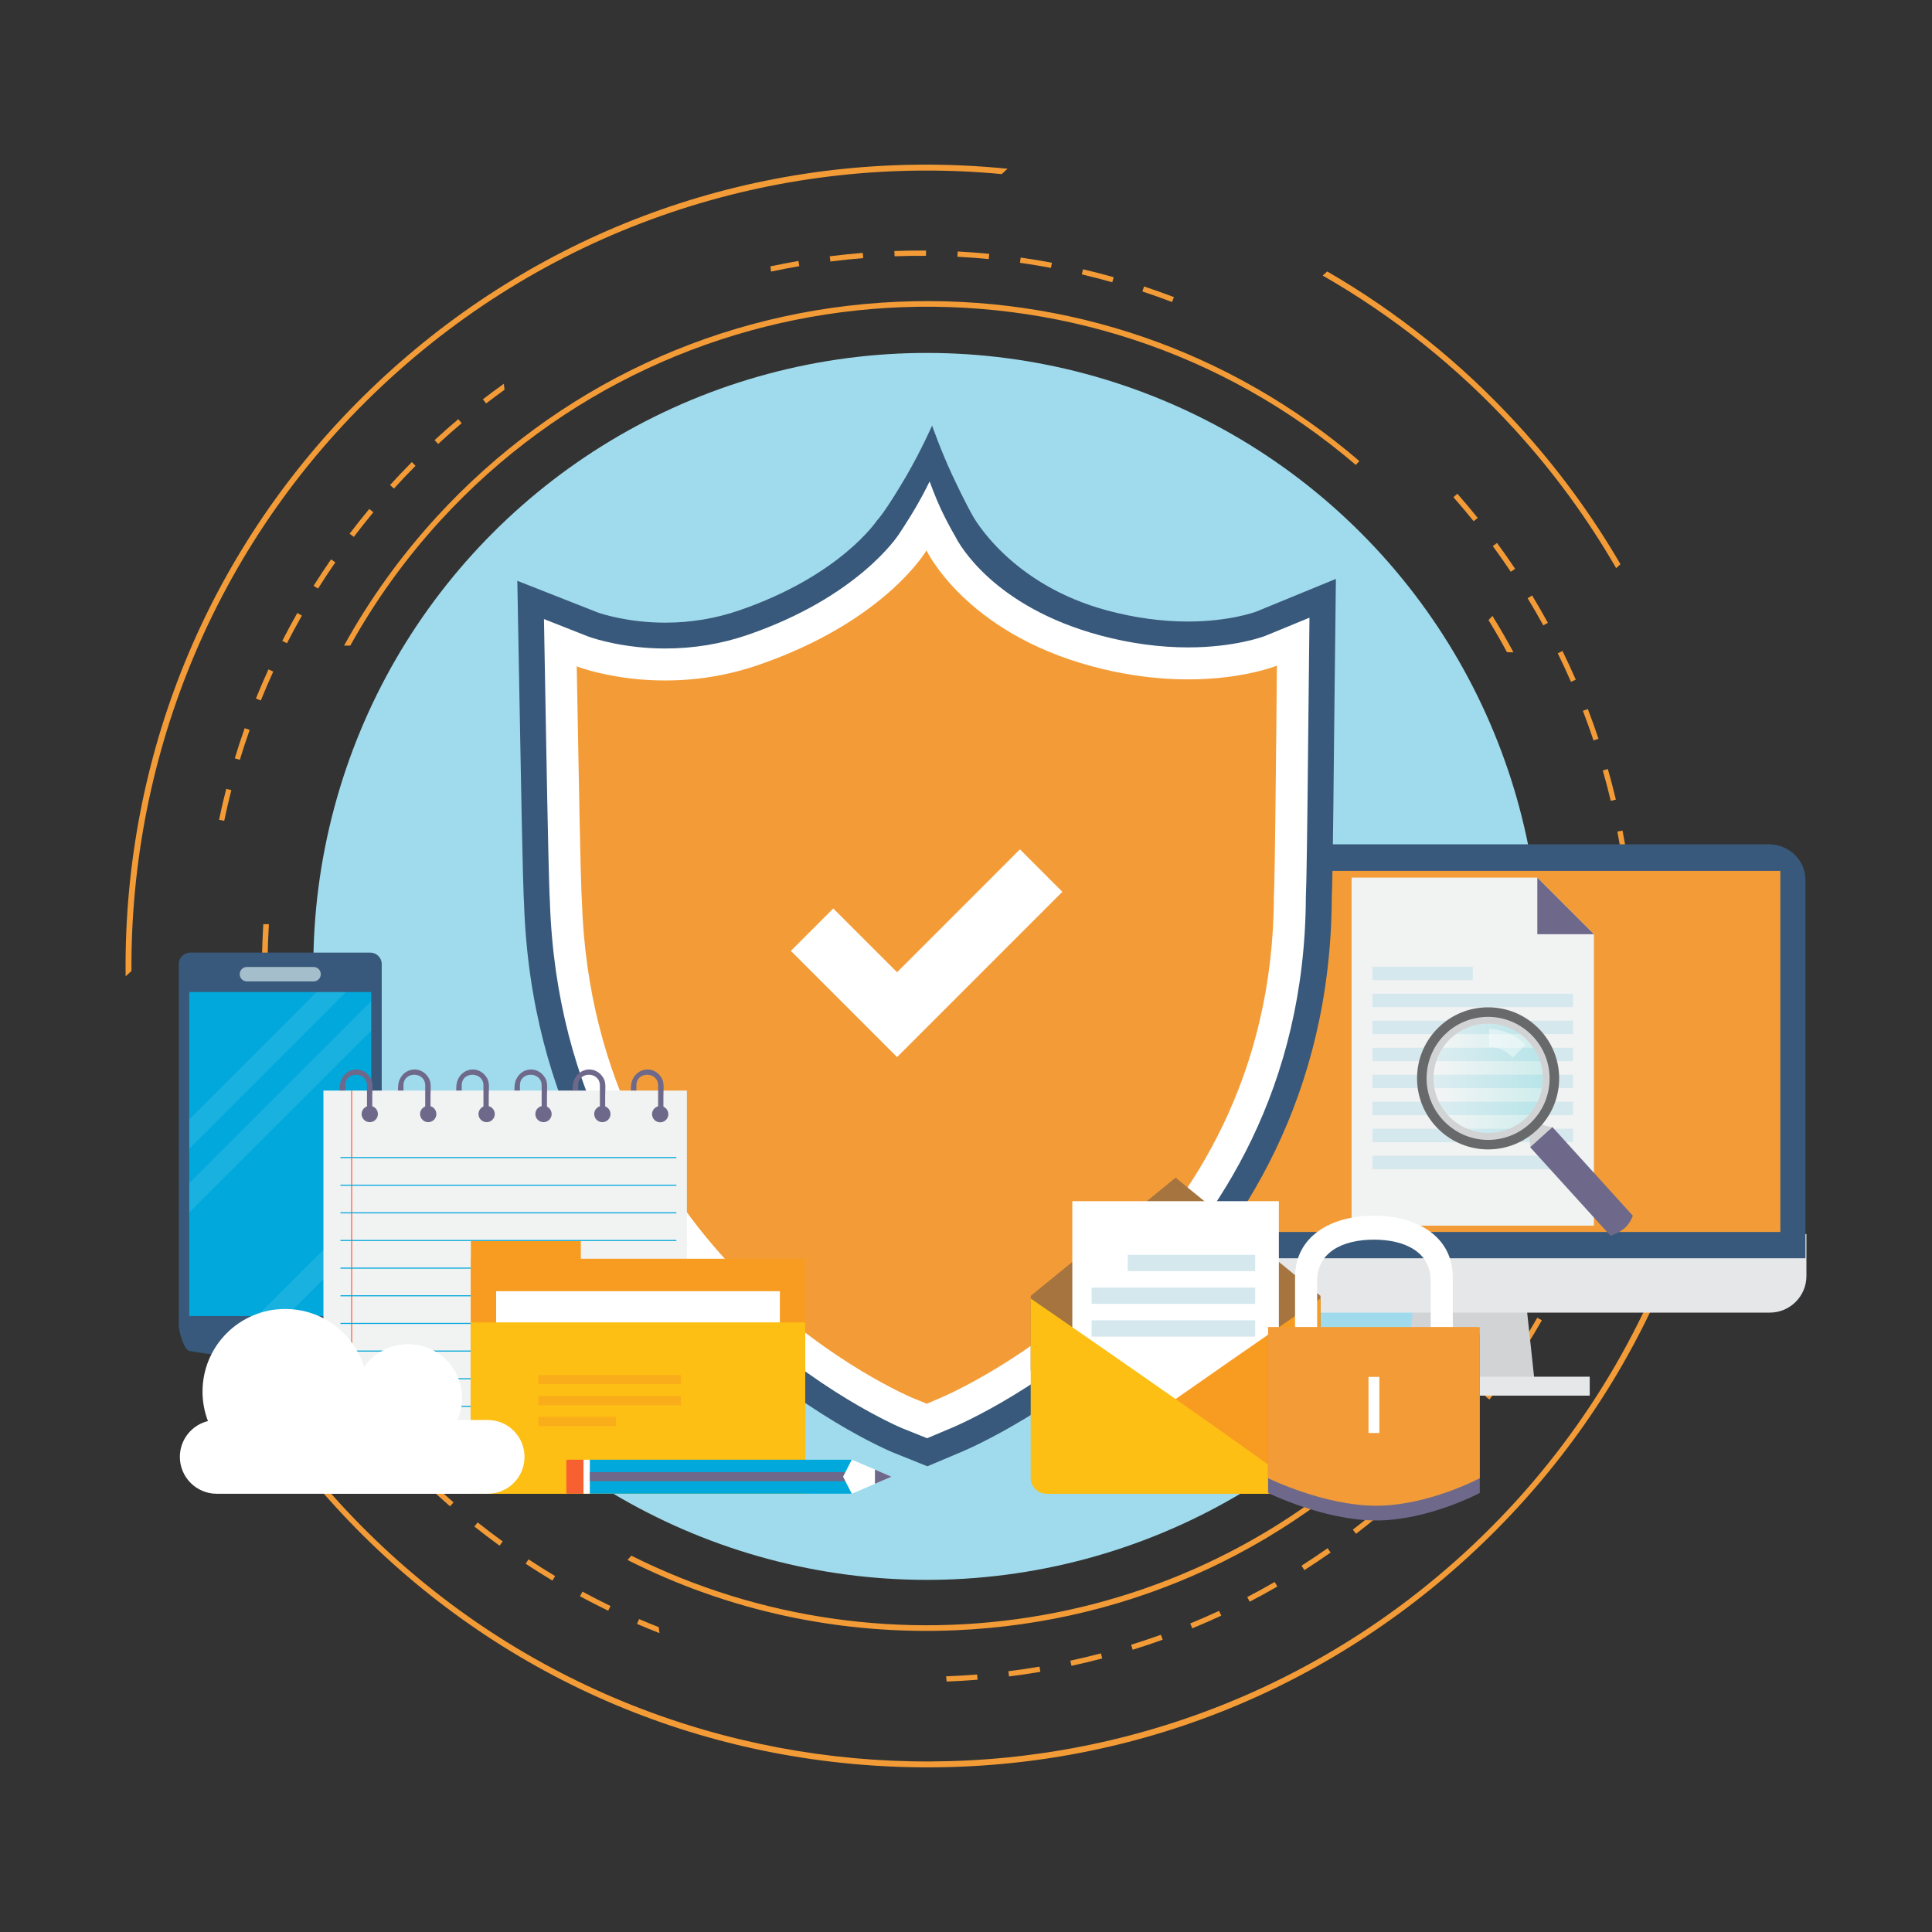
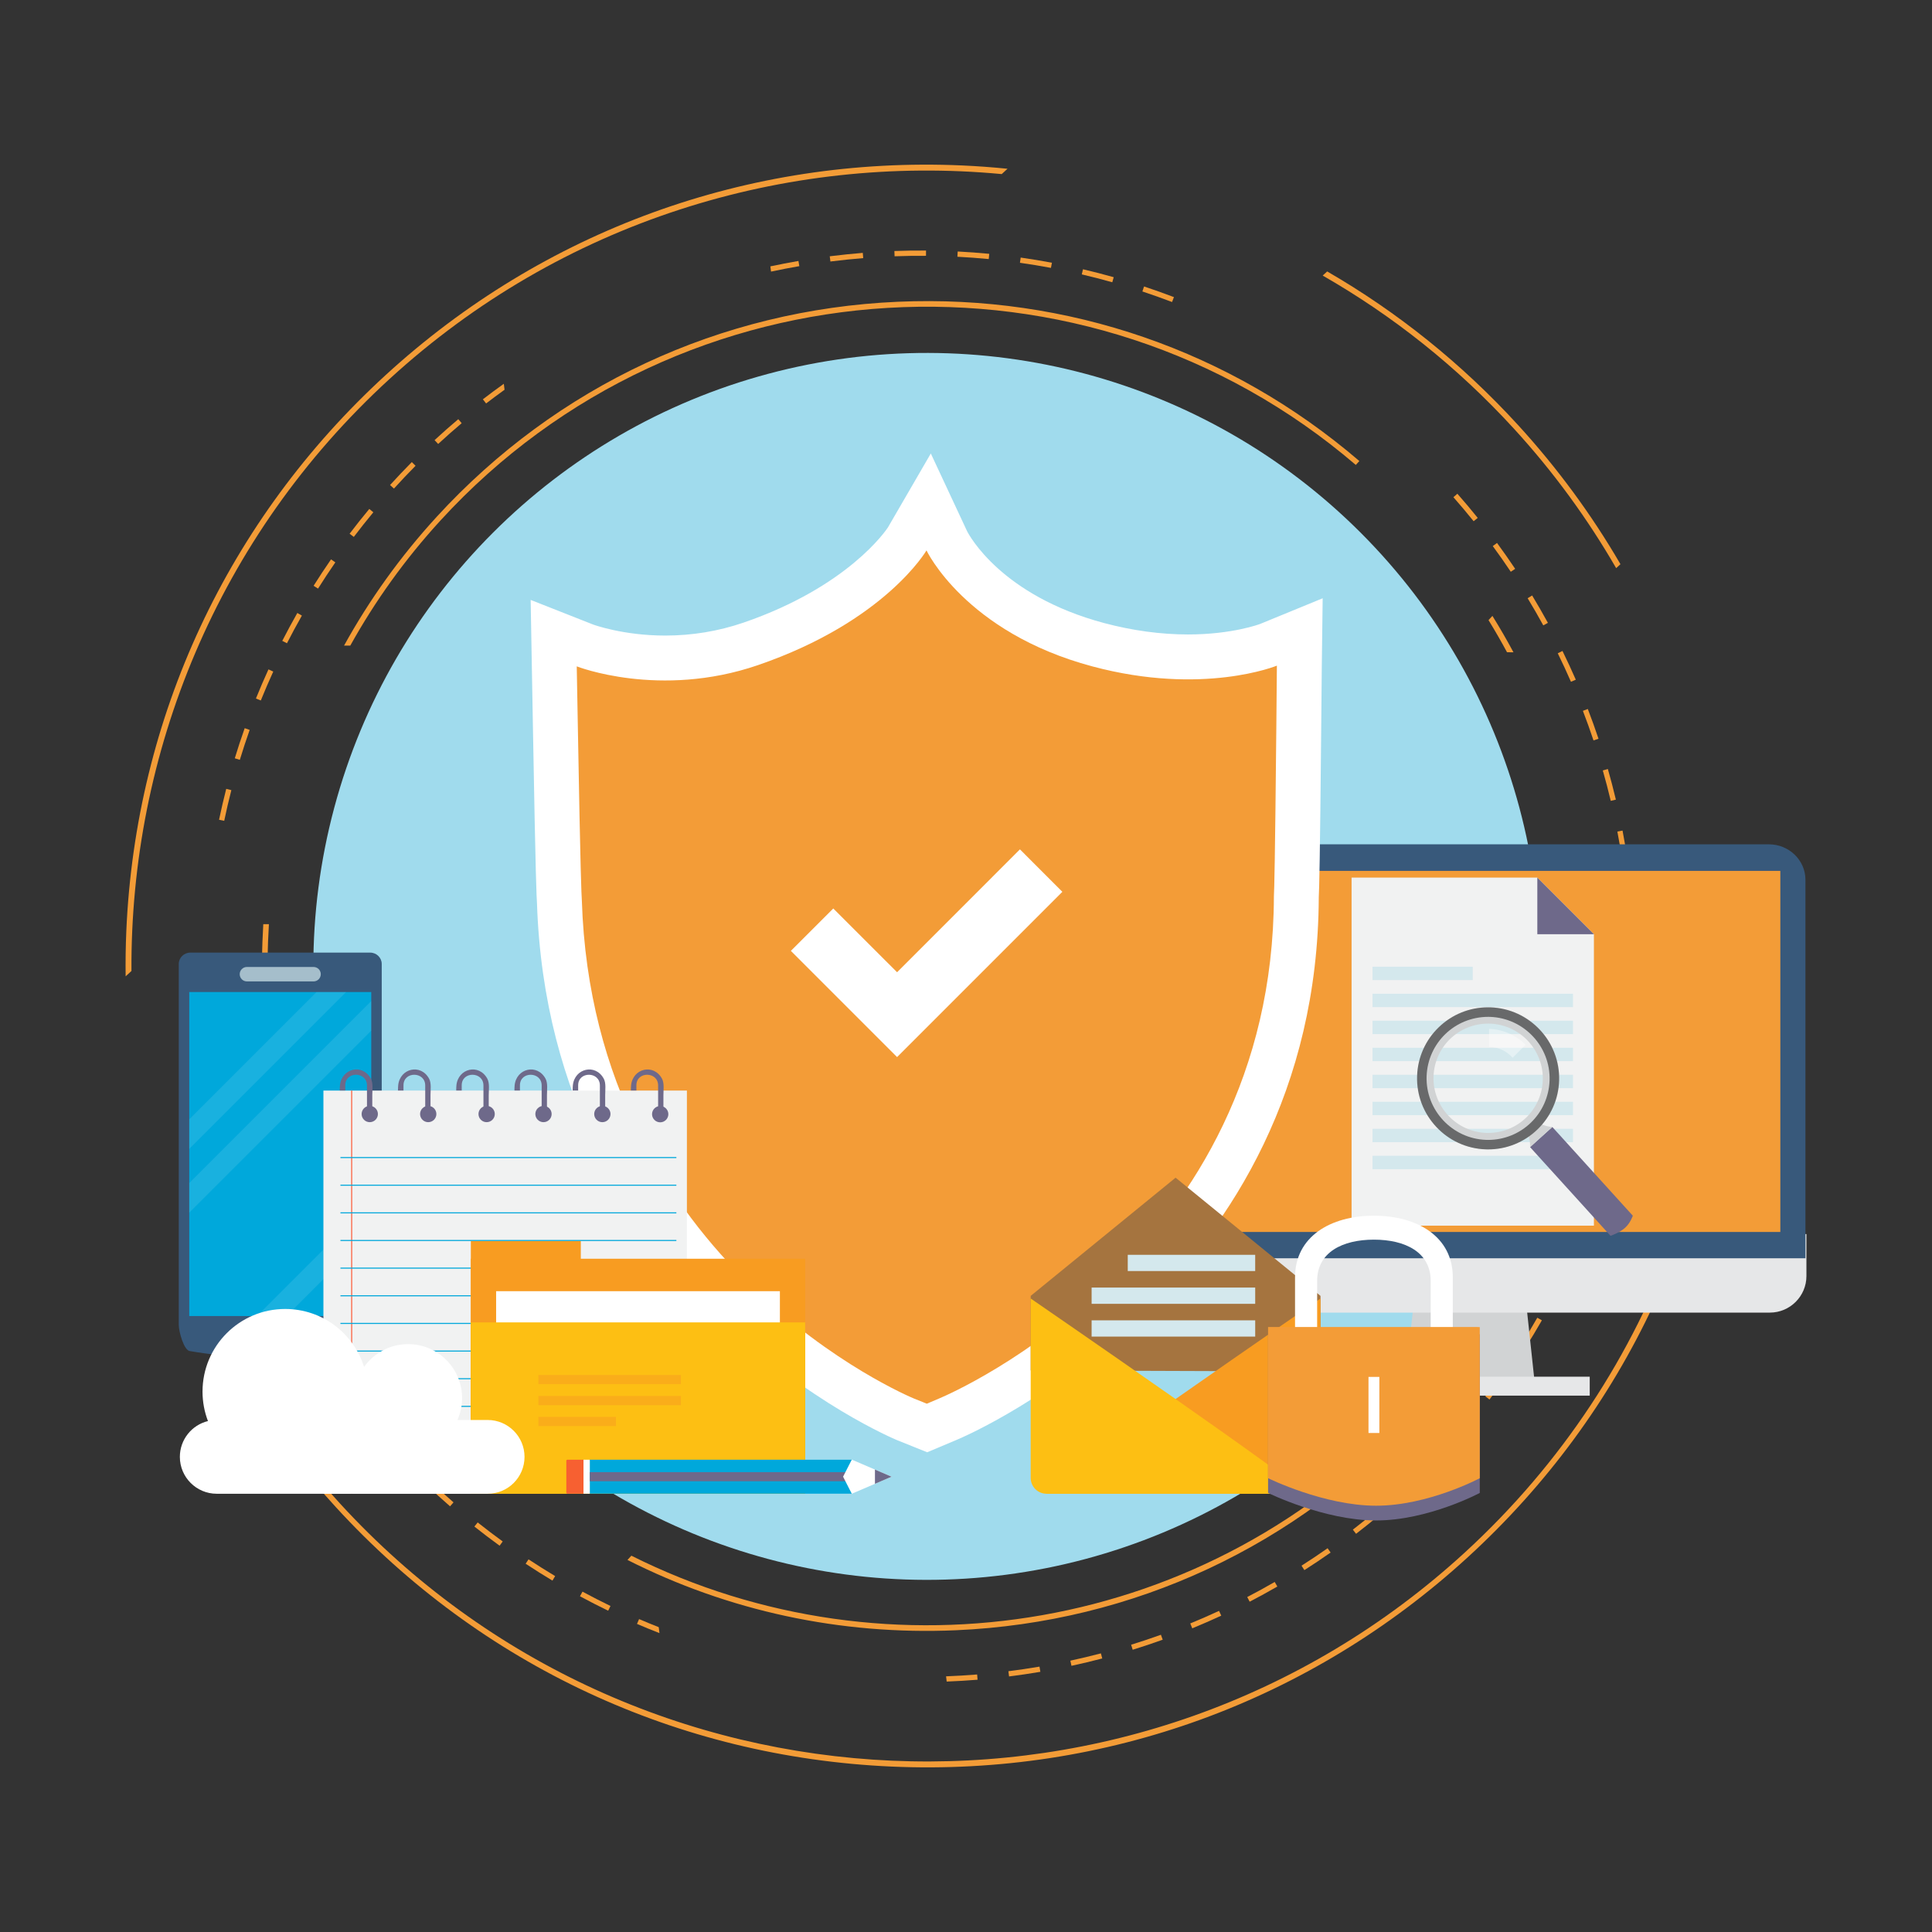
<svg xmlns="http://www.w3.org/2000/svg" viewBox="0 0 2000 2000">
  <rect x="0" y="0" width="2000" height="2000" fill="#333333" stroke="none" />
  <defs>
    <style>
      .cls-1 {
        fill: #6e698a;
      }

      .cls-2, .cls-3 {
        fill: #d4e8ed;
      }

      .cls-4, .cls-3, .cls-5 {
        fill-rule: evenodd;
      }

      .cls-4, .cls-6 {
        fill: #38597b;
      }

      .cls-7 {
        fill: #F39C37;
      }

      .cls-8 {
        fill: #f76031;
      }

      .cls-9 {
        fill: #fc6443;
      }

      .cls-10, .cls-11, .cls-5 {
        fill: #fff;
      }

      .cls-12 {
        fill: #a0dbed;
      }

      .cls-3 {
        opacity: .7;
      }

      .cls-13 {
        fill: #f89c21;
      }

      .cls-14 {
        fill: #00a8db;
      }

      .cls-15 {
        fill: #f1f2f2;
      }

      .cls-16 {
        isolation: isolate;
      }

      .cls-17 {
        fill: #a5743f;
      }

      .cls-11 {
        opacity: .4;
      }

      .cls-18 {
        fill: #fdbf13;
      }

      .cls-19 {
        fill: url(#linear-gradient);
        opacity: .2;
      }

      .cls-20 {
        fill: #00abed;
      }

      .cls-21 {
        mix-blend-mode: soft-light;
      }

      .cls-21, .cls-22 {
        opacity: .5;
      }

      .cls-5 {
        opacity: .1;
      }

      .cls-23 {
        fill: #e6e7e8;
      }

      .cls-24 {
        fill: #d1d3d4;
      }
    </style>
    <linearGradient id="linear-gradient" x1="85.14" y1="1115.88" x2="-49.68" y2="1116.47" gradientTransform="translate(1533.28)" gradientUnits="userSpaceOnUse">
      <stop offset="0" stop-color="#23cdcf" />
      <stop offset="1" stop-color="#fff" />
    </linearGradient>
  </defs>
  <g class="cls-16">
    <g id="Layer_2" data-name="Layer 2">
      <g>
        <g>
          <g>
            <path class="cls-7" d="M136.08,1005.16c-1.3-224.79,88.59-449.32,267.05-612.74,178.46-163.42,410.02-233.25,633.84-212.21l6.02-5.51c-15.58-1.56-31.25-2.74-47.02-3.43-221.36-9.74-433.27,67.31-596.68,216.94-163.41,149.64-258.78,353.96-268.52,575.33-.7,15.77-.9,31.48-.72,47.14l6.02-5.52Z" />
            <path class="cls-7" d="M1673.04,588.13l4.45-4.08c-29.78-51.18-65.24-99.54-106.2-144.26-58.25-63.61-124.81-116.85-197.4-158.8l-4.65,4.27c71.99,41.21,138.9,94.01,197.85,158.38,41.3,45.09,76.55,93.6,105.95,144.5Z" />
            <path class="cls-7" d="M1777.17,902.07c30.15,254.54-58.24,519.58-261.3,705.53-335.02,306.78-857.17,283.81-1163.95-51.22-58.95-64.37-105.67-135.67-140.39-210.99l-4.66,4.26c35.42,76,82.6,146.97,140.85,210.58,149.64,163.43,353.96,258.79,575.32,268.52,221.37,9.74,433.27-67.3,596.68-216.95,163.42-149.63,258.77-353.96,268.52-575.32,2.07-47.06.18-93.69-5.47-139.53l-5.61,5.13Z" />
          </g>
          <g>
            <path class="cls-7" d="M362.61,668.33c25.44-45.77,56.53-89.33,93.42-129.59,249.14-271.94,669.46-295.63,947.48-57.44l3.69-4.03c-133.07-114.14-301.79-172.59-477.78-164.89-183.67,8.04-353.22,87.11-477.41,222.68-37.58,41.02-69.61,85.75-95.84,133.24l6.43.04Z" />
            <path class="cls-7" d="M278.37,956.72l-5.82-.03c-1.48,24.28-1.74,48.76-.66,73.4,7.7,175.98,80.65,338.97,205.98,461.56l3.69-4.03c-146.66-143.62-215.18-339.01-203.19-530.89Z" />
            <path class="cls-7" d="M1566.73,675.25c-6.85-12.78-14.12-25.36-21.79-37.7l-4.03,4.39c6.73,10.94,13.1,22.04,19.17,33.27l6.65.04Z" />
            <path class="cls-7" d="M1646.86,964.59l-5.83-.03c9.2,176.49-49.51,356.41-178.05,496.72-210.6,229.87-543.5,282.3-809.39,149.17l-4.03,4.4c104.03,52.65,220.35,78.02,340.02,72.78,183.67-8.03,353.22-87.12,477.42-222.67,124.18-135.55,188.16-311.37,180.12-495.04-.07-1.78-.18-3.55-.27-5.33Z" />
          </g>
          <g>
            <path class="cls-7" d="M1234.21,1685.64c10.06-4.14,20.16-8.55,30.03-13.13l-2.29-4.95c-9.79,4.55-19.82,8.93-29.8,13.03l2.07,5.04Z" />
-             <path class="cls-7" d="M359.48,1436.01l-4.39,3.22c6.44,8.76,13.17,17.49,19.98,25.91l4.24-3.42c-6.76-8.37-13.43-17.03-19.84-25.72Z" />
            <path class="cls-7" d="M323.33,1382.08l-4.66,2.83c5.64,9.26,11.55,18.55,17.61,27.56l4.52-3.03c-6-8.96-11.88-18.16-17.47-27.36Z" />
            <path class="cls-7" d="M245.32,1203.86l-5.24,1.5c3,10.48,6.28,21,9.73,31.3l5.16-1.73c-3.42-10.22-6.67-20.68-9.65-31.07Z" />
            <path class="cls-7" d="M445.4,1533.36l-3.75,3.95c7.87,7.47,16.03,14.88,24.25,22.03l3.57-4.11c-8.16-7.1-16.26-14.45-24.07-21.87Z" />
            <path class="cls-7" d="M292.09,1325.12l-4.9,2.41c4.8,9.75,9.9,19.54,15.13,29.07l4.78-2.62c-5.19-9.46-10.24-19.18-15-28.86Z" />
            <path class="cls-7" d="M266,1265.53l-5.08,1.97c3.92,10.16,8.11,20.35,12.47,30.29l4.99-2.17c-4.32-9.89-8.49-20-12.37-30.09Z" />
            <path class="cls-7" d="M1172.55,1707.82c10.39-3.22,20.84-6.72,31.08-10.4l-1.85-5.12c-10.15,3.65-20.53,7.13-30.84,10.32l1.62,5.2Z" />
            <path class="cls-7" d="M1043.89,1730.04l.68,5.41c10.8-1.35,21.71-2.97,32.42-4.79l-.91-5.37c-10.65,1.81-21.47,3.41-32.19,4.75Z" />
            <path class="cls-7" d="M1108.03,1719.12l1.14,5.33c10.64-2.3,21.37-4.86,31.87-7.62l-1.38-5.27c-10.44,2.73-21.08,5.27-31.63,7.55Z" />
            <path class="cls-7" d="M494.48,1576.02l-3.39,4.27c8.52,6.77,17.3,13.44,26.1,19.82l3.2-4.41c-8.73-6.33-17.44-12.96-25.91-19.68Z" />
            <path class="cls-7" d="M547.14,1614.23l-3,4.54c9.08,6,18.42,11.87,27.75,17.47l2.8-4.68c-9.26-5.55-18.53-11.38-27.55-17.33Z" />
            <path class="cls-7" d="M681.91,1684.43c-6.82-2.7-13.63-5.48-20.34-8.36l-2.15,5c7.66,3.31,15.46,6.46,23.26,9.52l-.76-6.16Z" />
            <path class="cls-7" d="M602.98,1647.67l-2.59,4.79c9.58,5.18,19.4,10.21,29.2,14.95l2.38-4.9c-9.72-4.71-19.47-9.71-28.98-14.84Z" />
            <path class="cls-7" d="M400.28,1486.56l-4.09,3.61c7.19,8.14,14.67,16.25,22.21,24.07l3.92-3.79c-7.49-7.76-14.91-15.8-22.04-23.89Z" />
            <path class="cls-7" d="M386.48,530.33l-4.19-3.49c-6.96,8.38-13.82,17.02-20.38,25.67l4.35,3.29c6.5-8.58,13.31-17.15,20.22-25.47Z" />
            <path class="cls-7" d="M474.42,433.92c-8.29,7-16.54,14.3-24.54,21.68l3.7,4c7.94-7.33,16.13-14.57,24.35-21.52l-3.51-4.16Z" />
            <path class="cls-7" d="M426.32,478.35c-7.64,7.71-15.23,15.7-22.54,23.76l4.03,3.67c7.26-8,14.79-15.94,22.37-23.59l-3.87-3.84Z" />
            <path class="cls-7" d="M521.54,397.3c-7.3,5.22-14.58,10.58-21.66,16.05l3.33,4.31c6.25-4.83,12.66-9.56,19.1-14.2l-.77-6.16Z" />
            <path class="cls-7" d="M827.46,275.51l-.92-5.37c-9.67,1.66-19.41,3.55-29.05,5.6l.68,5.42c9.71-2.07,19.54-3.98,29.29-5.65Z" />
            <path class="cls-7" d="M979.35,1735.32l.67,5.43c10.62-.41,21.37-1.05,31.95-1.91l-.44-5.43c-10.66.87-21.5,1.52-32.19,1.92Z" />
            <path class="cls-7" d="M342.68,579.06c-6.19,8.95-12.26,18.15-18.06,27.36l4.61,2.9c5.75-9.15,11.78-18.29,17.92-27.17l-4.48-3.1Z" />
            <path class="cls-7" d="M307.79,634.56c-5.37,9.45-10.62,19.16-15.58,28.86l4.85,2.48c4.93-9.64,10.13-19.27,15.46-28.65l-4.73-2.7Z" />
            <path class="cls-7" d="M234.2,816.61c-2.71,10.56-5.21,21.32-7.44,32l5.34,1.11c2.22-10.6,4.7-21.28,7.39-31.76l-5.28-1.35Z" />
            <path class="cls-7" d="M277.91,692.95c-4.53,9.91-8.89,20.05-12.97,30.14l5.05,2.04c4.06-10.02,8.39-20.09,12.88-29.92l-4.96-2.27Z" />
            <path class="cls-7" d="M253.31,753.79c-3.63,10.27-7.08,20.77-10.26,31.19l5.22,1.59c3.15-10.35,6.57-20.76,10.18-30.96l-5.14-1.81Z" />
            <path class="cls-7" d="M1661.03,1216.45c3.19-10.44,6.18-21.07,8.9-31.61l-5.28-1.36c-2.69,10.46-5.67,21.02-8.83,31.39l5.21,1.59Z" />
            <path class="cls-7" d="M1626.25,705.78l5.01-2.17c-4.35-9.96-8.99-19.96-13.78-29.74l-4.89,2.4c4.76,9.7,9.36,19.64,13.67,29.51Z" />
            <path class="cls-7" d="M1525.5,539.56l4.25-3.42c-6.82-8.47-13.91-16.89-21.09-25.04l-4.09,3.6c7.12,8.09,14.16,16.45,20.93,24.86Z" />
            <path class="cls-7" d="M1293.65,1658.07c9.61-4.99,19.27-10.29,28.66-15.71l-2.73-4.72c-9.32,5.39-18.9,10.64-28.45,15.59l2.51,4.84Z" />
            <path class="cls-7" d="M1563.96,591.89l4.53-3.03c-6.03-9.03-12.35-18.03-18.77-26.79l-4.4,3.23c6.38,8.69,12.65,17.63,18.64,26.59Z" />
            <path class="cls-7" d="M958.59,264.82l.04-5.45c-10.86-.09-21.89.08-32.77.48l.21,5.44c10.8-.39,21.74-.55,32.53-.47Z" />
            <path class="cls-7" d="M859.64,270.72l1.58-.2c10.75-1.34,21.64-2.45,32.37-3.32l-.44-5.43c-10.81.87-21.77,2-32.61,3.35l-1.58.2.68,5.41Z" />
            <path class="cls-7" d="M1023.54,268.19l.53-5.43c-10.83-1.04-21.82-1.86-32.68-2.42l-.28,5.44c10.79.56,21.69,1.37,32.43,2.4Z" />
            <path class="cls-7" d="M1213.31,312.65l1.94-5.09c-10.21-3.88-20.62-7.59-30.93-11l-1.72,5.17c10.24,3.38,20.57,7.06,30.71,10.92Z" />
            <path class="cls-7" d="M1151.43,292.2l1.48-5.25c-10.46-2.95-21.16-5.71-31.81-8.21l-1.24,5.31c10.56,2.47,21.18,5.21,31.57,8.15Z" />
            <path class="cls-7" d="M1087.94,277.32l1.01-5.35c-10.71-2.01-21.6-3.8-32.34-5.33l-.76,5.39c10.68,1.52,21.47,3.29,32.09,5.28Z" />
            <path class="cls-7" d="M1597.62,647.39l4.77-2.62c-5.22-9.53-10.71-19.06-16.32-28.33l-4.67,2.83c5.57,9.19,11.03,18.66,16.21,28.12Z" />
            <path class="cls-7" d="M1500.01,1499.15c7.31-8.05,14.55-16.36,21.51-24.72l-4.19-3.49c-6.9,8.29-14.09,16.55-21.36,24.54l4.04,3.67Z" />
            <path class="cls-7" d="M1541.92,1448.78c6.57-8.65,13.07-17.56,19.26-26.52l-4.47-3.11c-6.17,8.89-12.59,17.75-19.12,26.33l4.33,3.3Z" />
            <path class="cls-7" d="M1579.26,1394.92c5.81-9.21,11.47-18.67,16.88-28.12l-4.74-2.7c-5.35,9.38-10.98,18.78-16.74,27.91l4.6,2.91Z" />
            <path class="cls-7" d="M1350.27,1625.39c9.14-5.84,18.28-11.95,27.18-18.2l-3.12-4.47c-8.84,6.21-17.92,12.29-26.99,18.06l2.93,4.6Z" />
            <path class="cls-7" d="M1611.74,1337.95c4.98-9.69,9.79-19.62,14.33-29.51l-4.96-2.28c-4.5,9.83-9.29,19.68-14.22,29.3l4.84,2.48Z" />
            <path class="cls-7" d="M1403.8,1587.8c8.59-6.62,17.16-13.53,25.49-20.55l-3.51-4.17c-8.26,6.98-16.77,13.83-25.3,20.4l3.32,4.32Z" />
            <path class="cls-7" d="M1453.85,1545.61c8-7.38,15.93-15.02,23.59-22.72l-3.87-3.84c-7.59,7.65-15.47,15.24-23.41,22.55l3.7,4.02Z" />
            <path class="cls-7" d="M1679.72,892.92l5.39-.8c-1.59-10.81-3.44-21.68-5.47-32.31l-5.35,1.03c2.02,10.55,3.86,21.34,5.43,32.08Z" />
            <path class="cls-7" d="M1639.07,1278.32c4.1-10.08,8.02-20.41,11.67-30.69l-5.14-1.82c-3.61,10.2-7.51,20.45-11.58,30.45l5.06,2.05Z" />
            <path class="cls-7" d="M1649.59,766.49l5.18-1.73c-3.45-10.32-7.18-20.7-11.08-30.84l-5.08,1.95c3.87,10.08,7.57,20.37,10.99,30.62Z" />
            <path class="cls-7" d="M1667.45,829.04l5.3-1.26c-2.51-10.56-5.31-21.24-8.29-31.7l-5.25,1.49c2.98,10.4,5.75,20.98,8.24,31.47Z" />
            <path class="cls-7" d="M1691.83,957.31c-.63-10.81-1.53-21.79-2.65-32.66l-5.42.56c1.12,10.79,1.99,21.7,2.63,32.43l5.43-.32Z" />
            <path class="cls-7" d="M1677.4,1152.84c2.24-10.64,4.27-21.48,6.03-32.22l-5.37-.88c-1.75,10.66-3.76,21.42-5.98,31.98l5.33,1.12Z" />
            <path class="cls-7" d="M1688,1088.18c1.29-10.8,2.34-21.77,3.14-32.62l-5.44-.4c-.79,10.77-1.83,21.66-3.11,32.38l5.41.64Z" />
            <path class="cls-7" d="M1692.82,1022.82c.32-10.87.39-21.9.23-32.77l-5.45.09c.16,10.78.08,21.73-.23,32.53l5.45.15Z" />
          </g>
        </g>
        <circle class="cls-12" cx="959.45" cy="1000.42" r="635.05" transform="translate(-426.39 971.45) rotate(-45)" />
        <polygon class="cls-24" points="1589.1 1434.97 1454.23 1434.97 1465.44 1330.43 1577.89 1330.43 1589.1 1434.97" />
        <path class="cls-23" d="M1173.34,1277.47v43.52c0,20.81,17.02,37.82,37.81,37.82h621.04c20.79,0,37.82-17.01,37.82-37.82v-43.52h-696.67Z" />
        <path class="cls-6" d="M1831.18,874.04h-621.04c-20.79,0-37.82,16.49-37.82,36.64v391.88h696.67v-391.88c0-20.16-17.02-36.64-37.81-36.64Z" />
        <polygon class="cls-7" points="1198.33 901.53 1198.33 1275.33 1495.39 1275.33 1513.52 1275.33 1842.99 1275.33 1842.99 901.53 1198.33 901.53" />
        <rect class="cls-23" x="1397.66" y="1425.16" width="248.02" height="19.6" />
        <g>
          <g>
            <g>
              <polygon class="cls-15" points="1650.02 1268.82 1650.02 967.09 1591.43 908.5 1399.15 908.5 1399.15 1268.82 1650.02 1268.82" />
              <polygon class="cls-1" points="1591.43 967.09 1650.02 967.09 1591.43 908.5 1591.43 967.09" />
            </g>
            <g>
              <rect class="cls-2" x="1420.82" y="1000.74" width="103.76" height="13.86" />
              <rect class="cls-2" x="1420.82" y="1028.7" width="207.53" height="13.85" />
              <rect class="cls-2" x="1420.82" y="1056.66" width="207.53" height="13.85" />
              <rect class="cls-2" x="1420.82" y="1084.63" width="207.53" height="13.86" />
              <rect class="cls-2" x="1420.82" y="1112.6" width="207.53" height="13.86" />
              <rect class="cls-2" x="1420.82" y="1140.56" width="207.53" height="13.85" />
              <rect class="cls-2" x="1420.82" y="1168.53" width="207.53" height="13.85" />
              <rect class="cls-2" x="1420.82" y="1196.49" width="207.53" height="13.85" />
            </g>
          </g>
          <g>
            <path class="cls-1" d="M1615.96,1176.59l.02-.04-9.01-9.88-23.06,20.82,16.81,18.52h0s66.51,73.31,66.51,73.31c0,0,9.19-3.04,15.05-8.33,5.67-5.12,8.01-12.49,8.01-12.49l-74.31-81.92Z" />
            <g>
              <path class="cls-24" d="M1583.9,1187.51s.87-9.7-4.24-17.14c-5.11-7.45,4.01-17.1,9.92-10.78,5.91,6.32,17.38,7.1,17.38,7.1l-23.06,20.82Z" />
-               <path class="cls-19" d="M1597.09,1118.08c-1.04,31.24-27.19,55.73-58.43,54.7-31.24-1.03-55.73-27.19-54.7-58.43,1.03-31.24,27.2-55.72,58.43-54.7,31.24,1.03,55.73,27.19,54.7,58.43Z" />
              <path class="cls-11" d="M1565.86,1094.96l13.43-13.43c-9.74-9.7-23.01-15.9-37.82-16.45v18.66c9.62.06,18.36,4.42,24.39,11.22Z" />
              <path class="cls-24" d="M1542.96,1042.72c-.83-.02-1.65-.04-2.47-.04-19.13,0-37.26,7.33-51.04,20.65-13.82,13.34-21.78,31.26-22.41,50.47-1.33,40.52,30.55,74.57,71.07,75.92.82.03,1.64.04,2.46.04,19.13,0,37.26-7.33,51.05-20.64,13.82-13.34,21.78-31.27,22.41-50.47,1.33-40.52-30.54-74.58-71.07-75.93ZM1597.09,1118.08c-1.07,30.69-25.94,54.73-56.61,54.73-.61,0-1.21,0-1.81-.02-31.14-1.08-55.67-27.3-54.7-58.42,1.07-30.69,25.95-54.73,56.63-54.73.6,0,1.21,0,1.79.02,31.13,1.09,55.67,27.3,54.7,58.42Z" />
              <path class="cls-21" d="M1542.89,1042.84c-.83-.02-1.65-.04-2.47-.04-19.13,0-37.26,7.33-51.04,20.64-13.82,13.34-21.78,31.27-22.41,50.47-1.33,40.52,30.55,74.58,71.07,75.92.82.02,1.64.04,2.46.04,19.13,0,37.26-7.33,51.05-20.64,13.82-13.34,21.78-31.27,22.42-50.47,1.33-40.52-30.55-74.58-71.07-75.93ZM1604.12,1118.43c-1.2,34.54-29.19,61.6-63.72,61.6-.68,0-1.37-.01-2.03-.04-35.04-1.22-62.66-30.72-61.56-65.74,1.2-34.54,29.2-61.6,63.73-61.6.67,0,1.36.01,2.02.03,35.04,1.22,62.65,30.72,61.56,65.75Z" />
            </g>
          </g>
        </g>
        <path class="cls-10" d="M1304.62,645.85c-.27.14-28.84,10.94-74.78,10.94-28.32,0-57.57-4.02-86.96-11.83-106.44-28.5-139.62-90.9-141.78-95.13l-37.52-80.38-44.38,76.5c-1.96,3.02-41.39,61.48-149.63,98.63-25.88,8.85-53.12,13.36-80.94,13.36-43.67,0-74.44-11.35-74.56-11.39l-64.74-25.52,2.39,133.61c2.77,157.7,3.78,174.75,4.15,179.89,13.27,406.52,369.19,554.84,372.78,556.31l31.18,12.55,30.95-13.05c15.24-6.38,372.65-161.5,374.41-561.26.48-9.2,1.27-38.22,2.53-175.79l.6-63.72.91-70.24-64.61,26.53Z" />
-         <path class="cls-6" d="M959.98,1517.88l-36.33-14.61c-3.73-1.49-367.67-154.41-381.18-568.3-.3-4.37-1.3-18.98-4.14-180.08l-2.8-153.65,83.28,32.79c3.62,1.28,31.2,10.54,69.83,10.54,26.36,0,52.12-4.27,76.58-12.7,104.67-35.94,142.33-92.64,142.72-93.2,0,0,7.62-7.21,30.37-46.08,15.36-26.47,26.59-52.07,26.59-52.07,0,0,9.17,26.21,20.8,51.13,12.53,26.85,20.38,40.76,20.38,40.76,1.04,2.09,39.03,72.5,140.29,99.58,28.26,7.58,56.37,11.41,83.48,11.41,42.78,0,69.75-9.96,70.02-10.03l83.05-34.1-1.78,154.14c-1.3,138.4-2.05,166.92-2.51,176.35-1.85,408.53-367.14,566.44-382.67,572.96l-35.99,15.2ZM563.11,640.86l2.03,113.54c1.89,106.42,3.27,166.74,4.11,179.17,12.94,396.28,360.95,543.41,364.48,544.83l26.01,10.46,25.83-10.9c14.89-6.25,364.5-157.33,366.24-548.97.73-15,1.54-72.34,2.53-175.85l1.22-113.71-45.84,18.85c-1.57.64-31.74,11.91-79.86,11.91-29.44,0-59.89-4.14-90.42-12.28-110.83-29.66-146.56-94.69-150.23-102,0,0-8.19-13.95-14.88-28.27-6.75-14.46-11.99-29.28-11.99-29.28,0,0-5.81,12.2-14.08,26.44-7.46,12.84-17.45,27.86-17.45,27.86-2.07,3.21-43.56,65.63-156.87,104.59-27.29,9.36-55.97,14.07-85.3,14.07-41.97,0-73.05-10.05-78.45-11.95l-1.01-.35-46.07-18.17Z" />
        <path class="cls-7" d="M1130.87,689.87c-131.81-35.24-171.77-120.09-171.77-120.09,0,0-42.6,73.48-174.45,118.76-101.93,34.99-187.61,1.28-187.61,1.28l1.17,63.99c2.66,151.3,3.72,172.79,4.12,178.34,11.86,377.62,340.36,514.22,343.69,515.56l13.41,5.41,13.33-5.67c14.08-5.91,345-149.63,345.98-519.73.38-7.04,1.16-33.21,2.51-174.88l.58-63.76s-76.44,31.44-190.96.79Z" />
        <g>
          <polygon class="cls-10" points="1086.38 923.19 1055.83 892.61 928.65 1019.82 862.61 953.82 832.06 984.34 928.65 1080.93 928.65 1080.91 928.65 1080.93 1086.38 923.19" />
          <path class="cls-10" d="M919.2,1084.84l-100.5-100.5,43.91-43.88,66.04,66,127.19-127.21,43.9,43.95-161.64,161.64-9.44,9.45-9.45-9.45ZM845.43,984.35l83.22,83.22,144.38-144.38-17.19-17.21-127.18,127.2-66.04-66-17.18,17.17Z" />
        </g>
        <g>
          <g>
            <polygon class="cls-17" points="1216.97 1219.13 1366.97 1341.48 1366.97 1419.74 1066.98 1418.68 1066.98 1341.48 1216.97 1219.13" />
-             <rect class="cls-10" x="1110.06" y="1243.46" width="213.82" height="260.57" />
            <g>
              <path class="cls-13" d="M1366.97,1344.22v185.77c0,8.99-7.37,16.34-16.35,16.34h-267.29c-10.32,0,283.64-202.11,283.64-202.11Z" />
              <path class="cls-18" d="M1066.98,1344.22v185.77c0,8.99,7.36,16.34,16.35,16.34h267.29c10.31,0-283.64-202.11-283.64-202.11Z" />
            </g>
          </g>
          <g>
            <rect class="cls-2" x="1167.45" y="1298.98" width="131.92" height="16.8" />
            <rect class="cls-2" x="1130.03" y="1332.88" width="169.35" height="16.84" />
            <rect class="cls-2" x="1130.03" y="1366.8" width="169.35" height="16.84" />
          </g>
        </g>
        <path class="cls-4" d="M395.17,1371.74c0,6.46-5.38,26.97-11.96,26.97,0,0-50.89,7.61-99.46,7.61-44.34,0-86.73-7.61-86.73-7.61-6.58,0-11.96-20.51-11.96-26.97v-373.85c0-6.47,5.38-11.75,11.96-11.75h186.19c6.58,0,11.96,5.28,11.96,11.75v373.85Z" />
        <rect class="cls-14" x="195.91" y="1026.95" width="188.41" height="335.41" />
        <polygon class="cls-5" points="327.65 1026.95 195.91 1158.7 195.91 1189.35 358.32 1026.95 327.65 1026.95" />
        <polygon class="cls-5" points="384.32 1066.94 384.32 1036.27 195.91 1224.68 195.91 1255.34 384.32 1066.94" />
        <polygon class="cls-5" points="296.65 1362.36 384.32 1274.68 384.32 1244.03 265.98 1362.36 296.65 1362.36" />
        <path class="cls-3" d="M332.08,1008.47c0,4.14-3.35,7.49-7.49,7.49h-68.98c-4.12,0-7.47-3.34-7.47-7.49h0c0-4.12,3.35-7.47,7.47-7.47h68.98c4.13,0,7.49,3.35,7.49,7.47h0Z" />
        <path class="cls-3" d="M300.05,1385.05c0,5.48-4.45,9.94-9.93,9.94s-9.93-4.46-9.93-9.94,4.44-9.93,9.93-9.93,9.93,4.45,9.93,9.93Z" />
        <path class="cls-10" d="M1340.62,1383.28v-61.06c0-41.97,36.63-63.73,81.65-63.73s81.66,21.76,81.66,63.73v61.06c0,41.99-36.64,76.13-81.66,76.13s-81.65-34.14-81.65-76.13ZM1363.51,1325.96v54.86c0,29.66,26.37,53.81,58.77,53.81s58.77-24.14,58.77-53.81v-54.86c0-29.68-26.36-42.68-58.77-42.68s-58.77,13-58.77,42.68Z" />
        <path class="cls-1" d="M1312.71,1381.17h216.66c.84,0,1.66.06,2.49.12v164.2s-53.29,28.49-107.32,28.49-111.83-28.49-111.83-28.49v-164.32Z" />
        <path class="cls-7" d="M1312.71,1373.73h216.66c.84,0,1.66.06,2.49.11v156.38s-53.3,28.49-107.32,28.49-111.83-28.49-111.83-28.49v-156.49Z" />
        <rect class="cls-10" x="1416.66" y="1425.37" width="11.24" height="58.06" />
        <g>
          <g>
            <rect class="cls-15" x="334.8" y="1128.96" width="376.28" height="417.37" />
            <rect class="cls-9" x="363.51" y="1128.96" width="1.08" height="417.37" />
            <g>
              <rect class="cls-14" x="352.42" y="1197.76" width="347.76" height="1.08" />
              <rect class="cls-14" x="352.42" y="1226.37" width="347.76" height="1.08" />
              <rect class="cls-14" x="352.42" y="1254.99" width="347.76" height="1.08" />
              <rect class="cls-14" x="352.42" y="1283.61" width="347.76" height="1.08" />
              <rect class="cls-14" x="352.42" y="1312.22" width="347.76" height="1.08" />
              <rect class="cls-14" x="352.42" y="1340.84" width="347.76" height="1.08" />
              <rect class="cls-14" x="352.42" y="1369.46" width="347.76" height="1.08" />
              <rect class="cls-14" x="352.42" y="1398.08" width="347.76" height="1.08" />
              <rect class="cls-14" x="352.42" y="1426.69" width="347.76" height="1.08" />
              <rect class="cls-14" x="352.42" y="1455.31" width="347.76" height="1.08" />
              <rect class="cls-20" x="352.42" y="1483.93" width="347.76" height="1.08" />
              <rect class="cls-20" x="352.42" y="1512.55" width="347.76" height="1.08" />
            </g>
            <g>
              <path class="cls-1" d="M391.21,1153.24c0,4.66-3.78,8.43-8.44,8.43s-8.43-3.77-8.43-8.43,3.78-8.44,8.43-8.44,8.44,3.78,8.44,8.44Z" />
              <path class="cls-1" d="M451.73,1153.24c0,4.66-3.78,8.43-8.44,8.43s-8.43-3.77-8.43-8.43,3.78-8.44,8.43-8.44,8.44,3.78,8.44,8.44Z" />
              <path class="cls-1" d="M512.2,1153.24c0,4.66-3.78,8.43-8.44,8.43s-8.43-3.77-8.43-8.43,3.78-8.44,8.43-8.44,8.44,3.78,8.44,8.44Z" />
              <path class="cls-1" d="M631.98,1153.24c0,4.66-3.78,8.43-8.43,8.43s-8.43-3.77-8.43-8.43,3.78-8.44,8.43-8.44,8.43,3.78,8.43,8.44Z" />
              <path class="cls-1" d="M383.92,1116.64c-8.65-15.94-30.21-10.69-31.98,6.83-.18,1.77-.22,3.59-.22,5.41h5.7v-5.41c0-14.66,22.48-14.46,22.48.22v33.97h5.48v-24c0-5.1,1.08-12.32-1.47-17.02Z" />
              <path class="cls-1" d="M444.19,1116.64c-8.65-15.94-30.21-10.69-31.98,6.83-.18,1.77-.22,3.59-.22,5.41h5.7v-5.41c0-14.66,22.49-14.46,22.49.22v33.97h5.48v-24c0-5.1,1.08-12.32-1.47-17.02Z" />
              <path class="cls-1" d="M504.47,1116.64c-8.65-15.94-30.21-10.69-31.98,6.83-.18,1.77-.22,3.59-.22,5.41h5.7v-5.41c0-14.66,22.49-14.46,22.49.22v33.97h5.48v-24c0-5.1,1.08-12.32-1.47-17.02Z" />
              <path class="cls-1" d="M571.06,1153.24c0,4.66-3.78,8.43-8.44,8.43s-8.43-3.77-8.43-8.43,3.78-8.44,8.43-8.44,8.44,3.78,8.44,8.44Z" />
              <path class="cls-1" d="M564.74,1116.64c-8.65-15.94-30.21-10.69-31.98,6.83-.18,1.77-.22,3.59-.22,5.41h5.7v-5.41c0-14.66,22.49-14.46,22.49.22v33.97h5.48v-24c0-5.1,1.08-12.32-1.47-17.02Z" />
              <path class="cls-1" d="M691.87,1153.39c0,4.66-3.78,8.43-8.44,8.43s-8.43-3.77-8.43-8.43,3.78-8.44,8.43-8.44,8.44,3.78,8.44,8.44Z" />
              <path class="cls-1" d="M685.29,1116.64c-8.65-15.94-30.21-10.69-31.98,6.83-.18,1.77-.22,3.59-.22,5.41h5.7v-5.41c0-14.66,22.49-14.46,22.49.22v33.97h5.48v-24c0-5.1,1.08-12.32-1.47-17.02Z" />
              <path class="cls-1" d="M625.01,1116.64c-8.65-15.94-30.21-10.69-31.98,6.83-.18,1.77-.22,3.59-.22,5.41h5.7v-5.41c0-14.66,22.49-14.46,22.49.22v33.97h5.48v-24c0-5.1,1.08-12.32-1.47-17.02Z" />
            </g>
          </g>
          <g>
            <rect class="cls-13" x="487.41" y="1303.04" width="346.11" height="243.29" />
            <rect class="cls-13" x="487.41" y="1284.78" width="113.84" height="188.67" />
            <rect class="cls-10" x="513.58" y="1336.63" width="293.76" height="120.45" />
            <rect class="cls-18" x="487.41" y="1368.93" width="346.11" height="177.4" />
            <g class="cls-22">
              <rect class="cls-13" x="557.29" y="1423.34" width="147.59" height="9.56" />
              <rect class="cls-13" x="557.29" y="1445.11" width="147.59" height="9.6" />
              <rect class="cls-13" x="557.29" y="1466.72" width="80.33" height="9.58" />
            </g>
          </g>
          <path class="cls-10" d="M215.27,1471.07c-3.62-9.47-5.62-19.73-5.62-30.45,0-47.27,38.31-85.58,85.59-85.58,38.34,0,70.78,25.22,81.64,60,10.13-14.28,26.78-23.6,45.6-23.6,30.87,0,55.87,25.02,55.87,55.87,0,8.06-1.72,15.72-4.8,22.66h31.24c21.1,0,38.19,17.08,38.19,38.19s-17.09,38.17-38.19,38.17H224.36c-21.07,0-38.17-17.11-38.17-38.17,0-17.95,12.39-33,29.08-37.09Z" />
          <g>
            <path class="cls-8" d="M605.09,1545.09c0,.63-.48,1.15-1.07,1.15h-16.7c-.59,0-1.07-.52-1.07-1.15v-32.85c0-.63.48-1.14,1.07-1.14h16.7c.58,0,1.07.51,1.07,1.14v32.85Z" />
            <path class="cls-10" d="M610.07,1511.1h-6.03v35.14h6.03c.59,0,1.07-.52,1.07-1.15v-32.85c0-.63-.48-1.14-1.07-1.14Z" />
            <polygon class="cls-14" points="823.92 1511.1 810.59 1511.1 685.21 1511.1 656.31 1511.1 610.6 1511.1 610.6 1546.24 656.31 1546.24 685.21 1546.24 810.59 1546.24 823.92 1546.24 881.92 1546.24 881.92 1511.1 823.92 1511.1" />
            <polygon class="cls-1" points="823.92 1523.95 810.59 1523.95 685.21 1523.95 656.31 1523.95 610.6 1523.95 610.6 1533.38 656.31 1533.38 685.21 1533.38 810.59 1533.38 823.92 1533.38 881.92 1533.38 881.92 1523.95 823.92 1523.95" />
            <polygon class="cls-10" points="881.76 1546.33 872.76 1528.67 881.76 1511 922.91 1528.67 881.76 1546.33" />
            <polygon class="cls-1" points="905.74 1521.29 905.74 1536.04 922.91 1528.67 905.74 1521.29" />
          </g>
        </g>
      </g>
    </g>
  </g>
</svg>